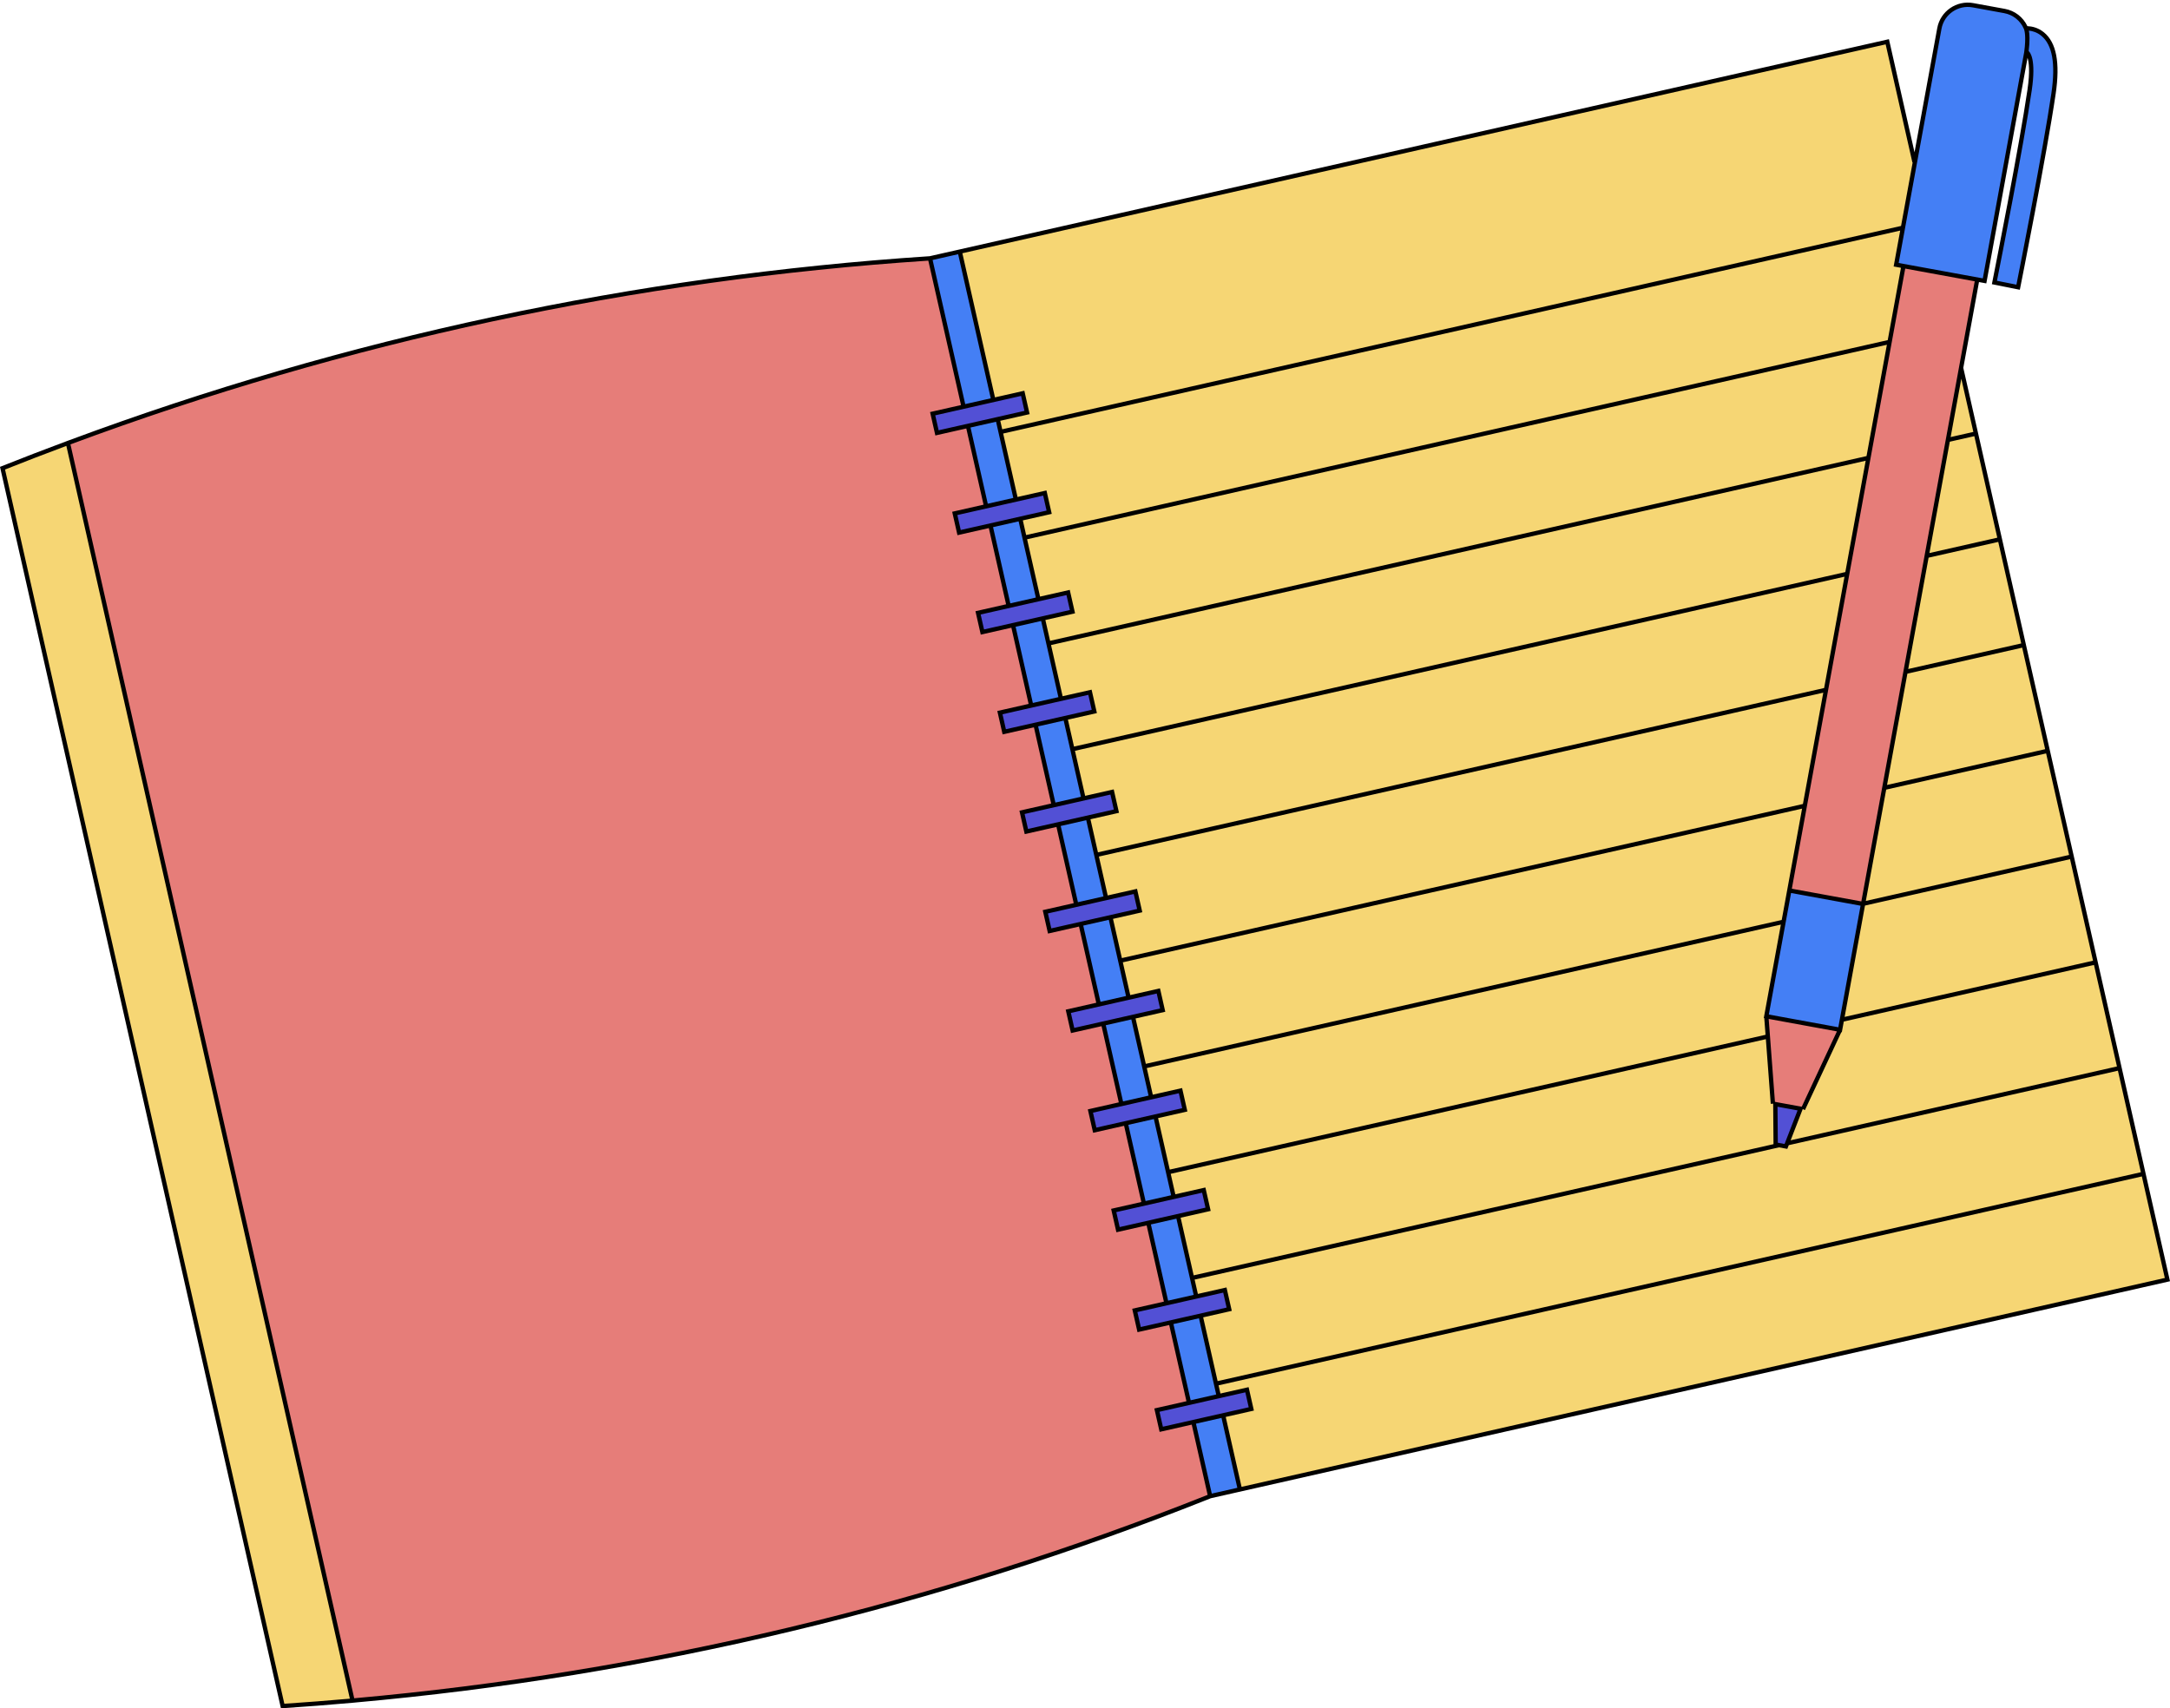
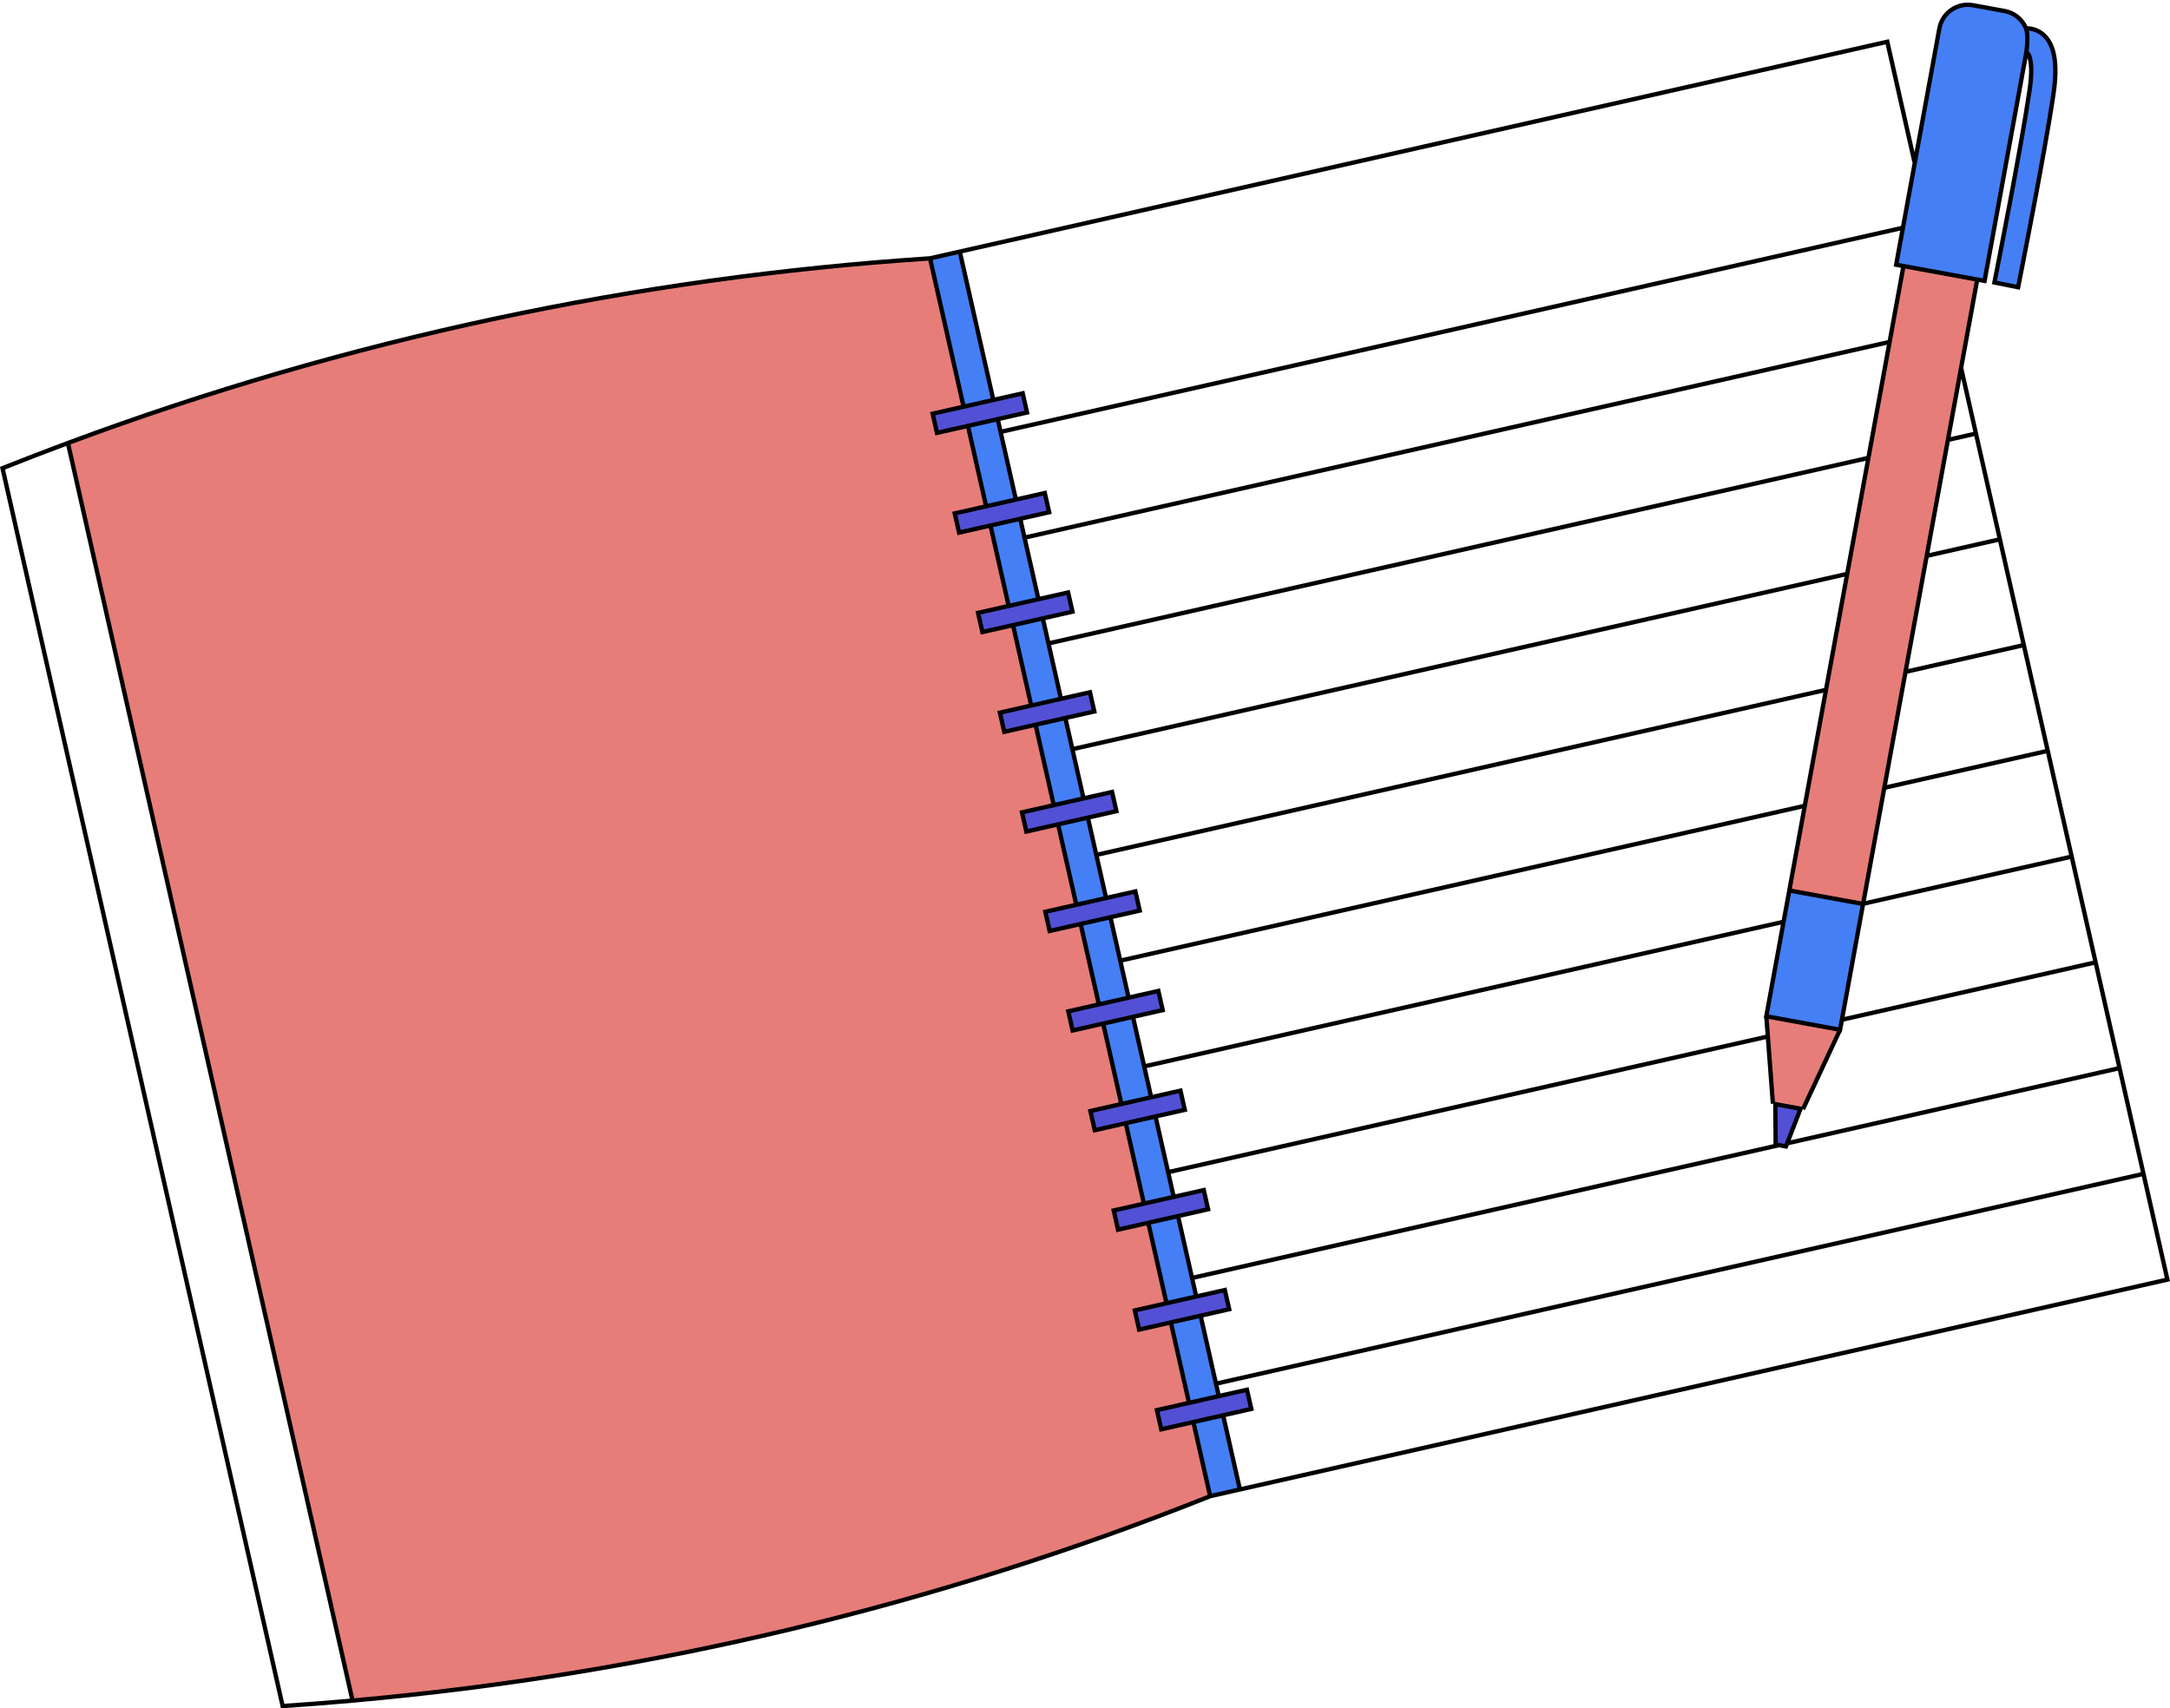
<svg xmlns="http://www.w3.org/2000/svg" height="393.7" preserveAspectRatio="xMidYMid meet" version="1.0" viewBox="0.0 -0.6 500.0 393.7" width="500.0" zoomAndPan="magnify">
  <g id="change1_1">
-     <path d="M499.404,294.279l-213.71,48.357L221.148,57.382l213.71-48.357L499.404,294.279z M0.581,107.291 c21.515,95.085,43.031,190.169,64.546,285.254c5.374-0.352,10.741-0.774,16.101-1.25C59.369,294.693,37.51,198.09,15.651,101.488 C10.609,103.366,5.583,105.296,0.581,107.291z" fill="#F6D674" />
-   </g>
+     </g>
  <g id="change2_1">
-     <path d="M221.148,57.382l64.546,285.254l-6.858,1.552L214.291,58.934L221.148,57.382z M470.639,7.243 c-1.215-0.989-2.602-1.334-3.823-1.323c-0.84-2.005-2.641-3.561-4.939-3.981l-7.276-1.33c-3.615-0.661-7.081,1.734-7.742,5.349 l-2.902,15.875l-5.855,32.028l-1.196,6.545l6.545,1.197l7.276,1.33l6.545,1.197l1.197-6.545l5.855-32.028l2.572-14.07 c0.069,0.006,0.162,0.023,0.227,0.076c0.065,0.053,1.583,1.382,0.531,8.582c-2.024,13.855-8.049,44.05-8.11,44.354l5.461,1.091 c0.061-0.305,6.114-30.641,8.16-44.64C474.188,13.943,473.362,9.46,470.639,7.243z M406.984,233.597l16.997,3.107l5.3-28.994 l-16.997-3.107L406.984,233.597z" fill="#447FF5" />
+     <path d="M221.148,57.382l64.546,285.254l-6.858,1.552L214.291,58.934L221.148,57.382z M470.639,7.243 c-1.215-0.989-2.602-1.334-3.823-1.323c-0.84-2.005-2.641-3.561-4.939-3.981l-7.276-1.33c-3.615-0.661-7.081,1.734-7.742,5.349 l-2.902,15.875l-5.855,32.028l-1.196,6.545l6.545,1.197l7.276,1.33l6.545,1.197l1.197-6.545l5.855-32.028l2.572-14.07 c0.069,0.006,0.162,0.023,0.227,0.076c0.065,0.053,1.583,1.382,0.531,8.582c-2.024,13.855-8.049,44.05-8.11,44.354l5.461,1.091 c0.061-0.305,6.114-30.641,8.16-44.64C474.188,13.943,473.362,9.46,470.639,7.243M406.984,233.597l16.997,3.107l5.3-28.994 l-16.997-3.107L406.984,233.597z" fill="#447FF5" />
  </g>
  <g id="change3_1">
    <path d="M73.5,391.941c2.477-0.194,4.952-0.401,7.425-0.619C78.452,391.54,75.977,391.748,73.5,391.941z M214.291,58.934c-67.958,4.454-134.872,18.802-198.639,42.554C37.51,198.09,59.369,294.692,81.227,391.293 c67.78-6.014,134.353-21.869,197.609-47.105C257.321,249.104,235.806,154.019,214.291,58.934z M81.228,391.296 c0-0.001,0-0.002-0.001-0.003c-0.101,0.009-0.201,0.019-0.302,0.028C81.026,391.312,81.127,391.305,81.228,391.296z M0.581,107.291 c2.465-0.983,4.936-1.948,7.411-2.903C5.516,105.341,3.046,106.308,0.581,107.291z M406.984,233.597l1.283,17.002l0.237,3.139 l6.929,1.267l1.332-2.852l7.215-15.448l-8.498-1.554L406.984,233.597z M65.127,392.546c2.65-0.174,5.297-0.365,7.943-0.57 C70.424,392.179,67.777,392.372,65.127,392.546z M450.727,62.932l-7.276-1.33l-4.86-0.888l-26.305,143.89l16.997,3.107 l26.305-143.89L450.727,62.932z" fill="#E67D79" />
  </g>
  <g id="change4_1">
    <path d="M414.873,254.902l-2.841,7.331l-0.524,1.354l-2.368-0.433l-0.012-1.452l-0.063-7.862l2.904,0.531 L414.873,254.902z M235.648,90.038l-20.75,4.695l1,4.421l20.75-4.695L235.648,90.038z M240.743,113.017l-20.75,4.695l1,4.421 l20.75-4.695L240.743,113.017z M246.111,135.933l-20.75,4.695l1,4.421l20.75-4.695L246.111,135.933z M251.144,158.926l-20.75,4.695 l1,4.421l20.75-4.695L251.144,158.926z M256.24,181.904l-20.75,4.695l1,4.421l20.75-4.695L256.24,181.904z M261.607,204.821 l-20.75,4.695l1,4.421l20.75-4.695L261.607,204.821z M266.9,227.755l-20.75,4.695l1,4.421l20.75-4.695L266.9,227.755z M271.996,250.733l-20.75,4.695l1,4.421l20.75-4.695L271.996,250.733z M277.363,273.65l-20.75,4.695l1,4.422l20.75-4.695 L277.363,273.65z M282.224,296.681l-20.75,4.695l1,4.422l20.75-4.695L282.224,296.681z M266.569,324.355l1,4.422l20.75-4.695 l-1-4.422L266.569,324.355z" fill="#5250D5" />
  </g>
  <g id="change5_1">
    <path d="M500,294.655L452.373,84.173l3.615-19.773l1.686,0.308l9.503-51.984c0.31,0.991,0.604,3.106-0.017,7.346 c-1.939,13.268-7.474,41.163-8.105,44.329l-0.097,0.489l6.438,1.286l0.099-0.488c0.059-0.297,6.105-30.574,8.164-44.666 c1.051-7.194,0.167-11.828-2.703-14.165c-1.333-1.085-2.757-1.388-3.812-1.43c-0.987-2.085-2.898-3.562-5.175-3.979l-7.276-1.33 c-3.881-0.709-7.614,1.871-8.323,5.75l-5.234,28.631l-5.9-26.07L221.038,56.897v0l-6.824,1.543 c-67.798,4.447-134.478,18.708-198.201,42.383l0-0.002l-0.535,0.199c-5.219,1.945-10.293,3.898-15.082,5.808L0,106.985 l64.64,285.671l0.094,0.416l0.426-0.028c5.126-0.336,10.546-0.757,16.112-1.251l0.569-0.051l-0.001-0.005 c67.715-6.064,134.042-21.899,197.149-47.072l6.329-1.432v0L500,294.655z M467.483,6.454c0.839,0.089,1.869,0.384,2.842,1.175 c2.575,2.097,3.342,6.43,2.345,13.247c-1.911,13.08-7.267,40.153-8.057,44.125l-4.483-0.896c0.947-4.768,6.148-31.099,8.017-43.891 c1.051-7.188-0.405-8.792-0.709-9.04c0,0-0.001,0-0.001-0.001C467.747,8.701,467.633,7.237,467.483,6.454z M493.293,269.532 L280.556,317.67l-3.326-14.698l6.592-1.492l-1.222-5.396l-6.592,1.492l-0.748-3.304l134.652-30.469l1.91,0.35l0.332-0.858 l75.843-17.161L493.293,269.532z M267.167,324.732l19.775-4.475l0.78,3.446l-19.776,4.475L267.167,324.732z M274.346,322.083 l-3.973-17.56l5.885-1.332l3.973,17.56L274.346,322.083z M236.051,94.083l-19.776,4.475l-0.779-3.446l19.775-4.475L236.051,94.083z M229.508,96.587l3.973,17.56l-5.885,1.332l-3.973-17.56L229.508,96.587z M408.974,253.316l-1.443-19.112l15.725,2.875 l-8.111,17.365L408.974,253.316z M414.191,255.284l-2.999,7.739l-1.557-0.284l-0.067-8.299L414.191,255.284z M282.627,300.726 l-19.775,4.475l-0.78-3.447l19.775-4.475L282.627,300.726z M276.986,274.248l0.78,3.446l-19.776,4.475l-0.779-3.446L276.986,274.248 z M278.962,278.448l-1.222-5.396l-6.926,1.567l-1.068-4.72l137.135-31.03l1.125,14.906l0.557-0.043l0.077,9.335l-133.6,30.23 l-3.006-13.283L278.962,278.448z M271.619,251.331l0.779,3.446l-19.775,4.475l-0.779-3.446L271.619,251.331z M273.594,255.531 l-1.221-5.396l-6.753,1.528l-1.388-6.134l146.107-33.061l-3.936,21.529l0.112,0.02l0.291,3.847l-137.279,31.062l-2.686-11.869 L273.594,255.531z M407.565,233.195l5.122-28.012l16.014,2.929l-5.121,28.012L407.565,233.195z M411.884,204.022l-1.35,7.381 l-146.522,33.155l-2.365-10.453l6.852-1.55l-1.222-5.396l-6.852,1.55l-1.708-7.549l156.507-35.414L411.884,204.022z M266.523,228.352l0.78,3.447l-19.776,4.475l-0.779-3.447L266.523,228.352z M258.498,220.186l-2.045-9.038l6.753-1.528l-1.221-5.396 l-6.753,1.528l-2.028-8.964l166.907-37.767l-4.691,25.657L258.498,220.186z M261.23,205.419l0.779,3.447l-19.775,4.475l-0.779-3.447 L261.23,205.419z M252.983,195.815l-1.725-7.623l6.58-1.489l-1.222-5.396l-6.579,1.489l-2.349-10.378l177.308-40.12l-4.691,25.658 L252.983,195.815z M255.862,182.502l0.78,3.447l-19.775,4.475l-0.78-3.447L255.862,182.502z M247.469,171.445l-1.405-6.209 l6.678-1.511l-1.221-5.396l-6.679,1.511l-2.668-11.793l187.708-42.474l-4.691,25.658L247.469,171.445z M250.768,159.523l0.779,3.447 l-19.775,4.475l-0.78-3.447L250.768,159.523z M241.954,147.073l-1.084-4.794l6.839-1.548l-1.222-5.396l-6.839,1.548l-2.989-13.209 l198.108-44.826l-4.69,25.658L241.954,147.073z M245.733,136.531l0.78,3.447l-19.775,4.475l-0.78-3.447L245.733,136.531z M236.439,122.702l-0.765-3.379l6.666-1.508l-1.221-5.396l-6.666,1.508l-3.309-14.623l206.691-46.77l-1.512,8.271l1.685,0.308 l-3.047,16.668L236.439,122.702z M240.366,113.614l0.779,3.447l-19.775,4.475l-0.779-3.447L240.366,113.614z M234.702,119.544 l3.973,17.56l-5.885,1.332l-3.973-17.56L234.702,119.544z M239.897,142.5l3.973,17.559l-5.885,1.332l-3.973-17.559L239.897,142.5z M245.091,165.455l3.973,17.56l-5.885,1.332l-3.974-17.56L245.091,165.455z M250.286,188.412l3.973,17.56l-5.885,1.332l-3.973-17.56 L250.286,188.412z M255.48,211.368l3.974,17.56l-5.885,1.332l-3.973-17.56L255.48,211.368z M260.675,234.324l3.973,17.56 l-5.885,1.332l-3.973-17.56L260.675,234.324z M265.869,257.279l3.974,17.561l-5.885,1.332l-3.974-17.561L265.869,257.279z M271.063,280.235l3.973,17.56l-5.885,1.332l-3.973-17.56L271.063,280.235z M487.778,245.161l-75.188,17.013l2.789-7.196 l0.507,0.237l8.384-17.951l0.112,0.021l0.453-2.478l57.649-13.044L487.778,245.161z M482.264,220.791l-57.234,12.95l4.69-25.658 l47.249-10.691L482.264,220.791z M476.75,196.42l-46.834,10.597l4.691-25.658l36.849-8.338L476.75,196.42z M471.235,172.048 l-36.434,8.244l4.691-25.657l26.449-5.985L471.235,172.048z M465.72,147.678l-26.034,5.891l4.691-25.658l16.049-3.631 L465.72,147.678z M460.206,123.307l-15.634,3.538l4.691-25.658l5.649-1.278L460.206,123.307z M454.691,98.936l-5.234,1.184 l2.459-13.448L454.691,98.936z M428.88,207.13l-16.014-2.928l26.125-142.908l16.014,2.928L428.88,207.13z M447.35,6.047 c0.61-3.339,3.828-5.557,7.162-4.947l7.276,1.33c2.051,0.375,3.76,1.753,4.569,3.684l0.02,0.048c0.073,0.194,0.527,1.59,0.026,5.247 l-9.532,52.141l-19.385-3.544L447.35,6.047z M434.482,9.621l6.156,27.205l0.073-0.016l-2.68,14.658L230.925,98.332l-0.445-1.965 l6.766-1.531l-1.222-5.396l-6.765,1.531l-7.515-33.213L434.482,9.621z M220.772,57.979l7.515,33.213l-5.885,1.332l-7.516-33.214 L220.772,57.979z M65.519,392.02L1.161,107.597c4.5-1.792,9.249-3.62,14.13-5.443L80.615,390.85 C75.41,391.307,70.336,391.7,65.519,392.02z M81.618,390.756l-65.384-288.95c63.552-23.626,130.049-37.872,197.663-42.344 l7.531,33.283l-7.129,1.613l1.221,5.396l7.129-1.613l3.973,17.56l-7.228,1.636l1.221,5.396l7.228-1.636l3.973,17.56l-7.055,1.596 l1.222,5.396l7.054-1.596l3.973,17.559l-7.216,1.633l1.222,5.396l7.216-1.633l3.973,17.56l-7.315,1.655l1.222,5.396l7.314-1.655 l3.973,17.56l-7.141,1.616l1.221,5.396l7.141-1.616l3.974,17.559l-7.042,1.594l1.221,5.396l7.043-1.594l3.973,17.56l-7.141,1.616 l1.221,5.396l7.141-1.616l3.973,17.561l-6.968,1.577l1.221,5.396l6.969-1.577l3.973,17.56L260.876,301l1.222,5.396l7.302-1.652 l3.973,17.56l-7.401,1.675l1.221,5.396l7.401-1.675l3.662,16.184C215.305,368.954,149.153,384.721,81.618,390.756z M279.213,343.592 l-3.646-16.113l5.885-1.332l3.646,16.113L279.213,343.592z M282.424,325.927l6.494-1.469l-1.222-5.396l-6.493,1.469l-0.427-1.889 l212.737-48.138l5.294,23.398L286.07,342.04L282.424,325.927z" fill="inherit" />
  </g>
</svg>